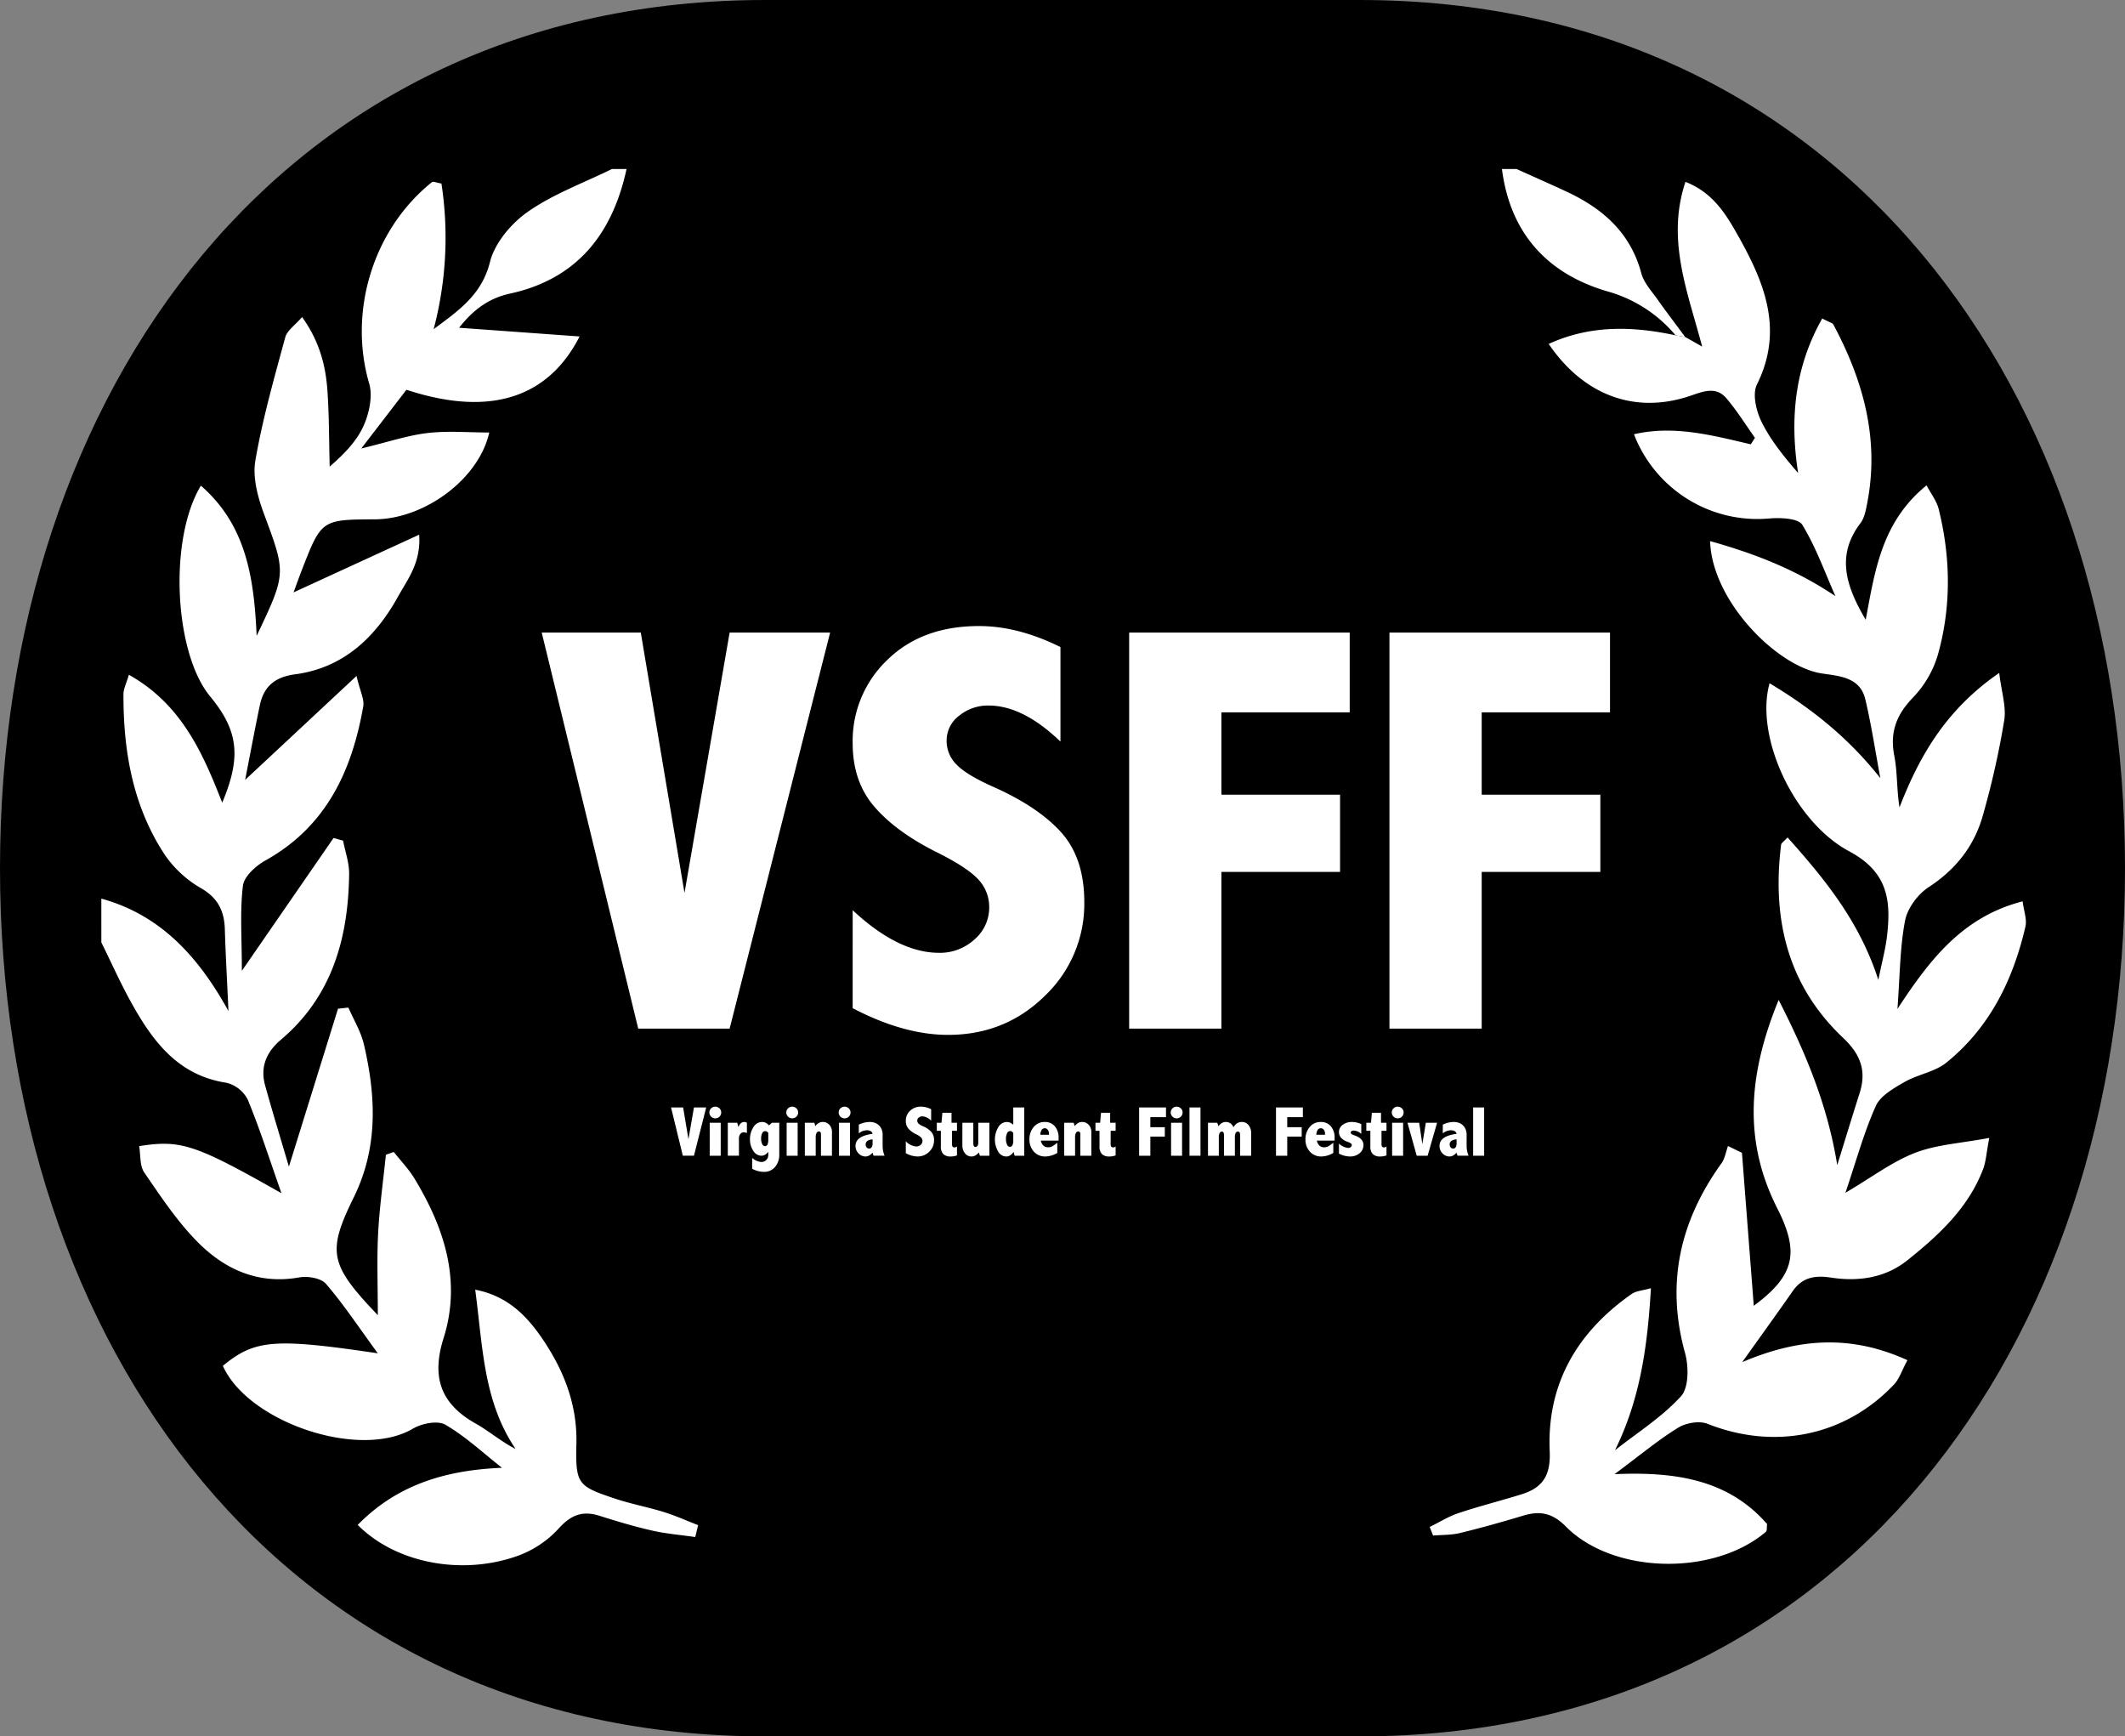
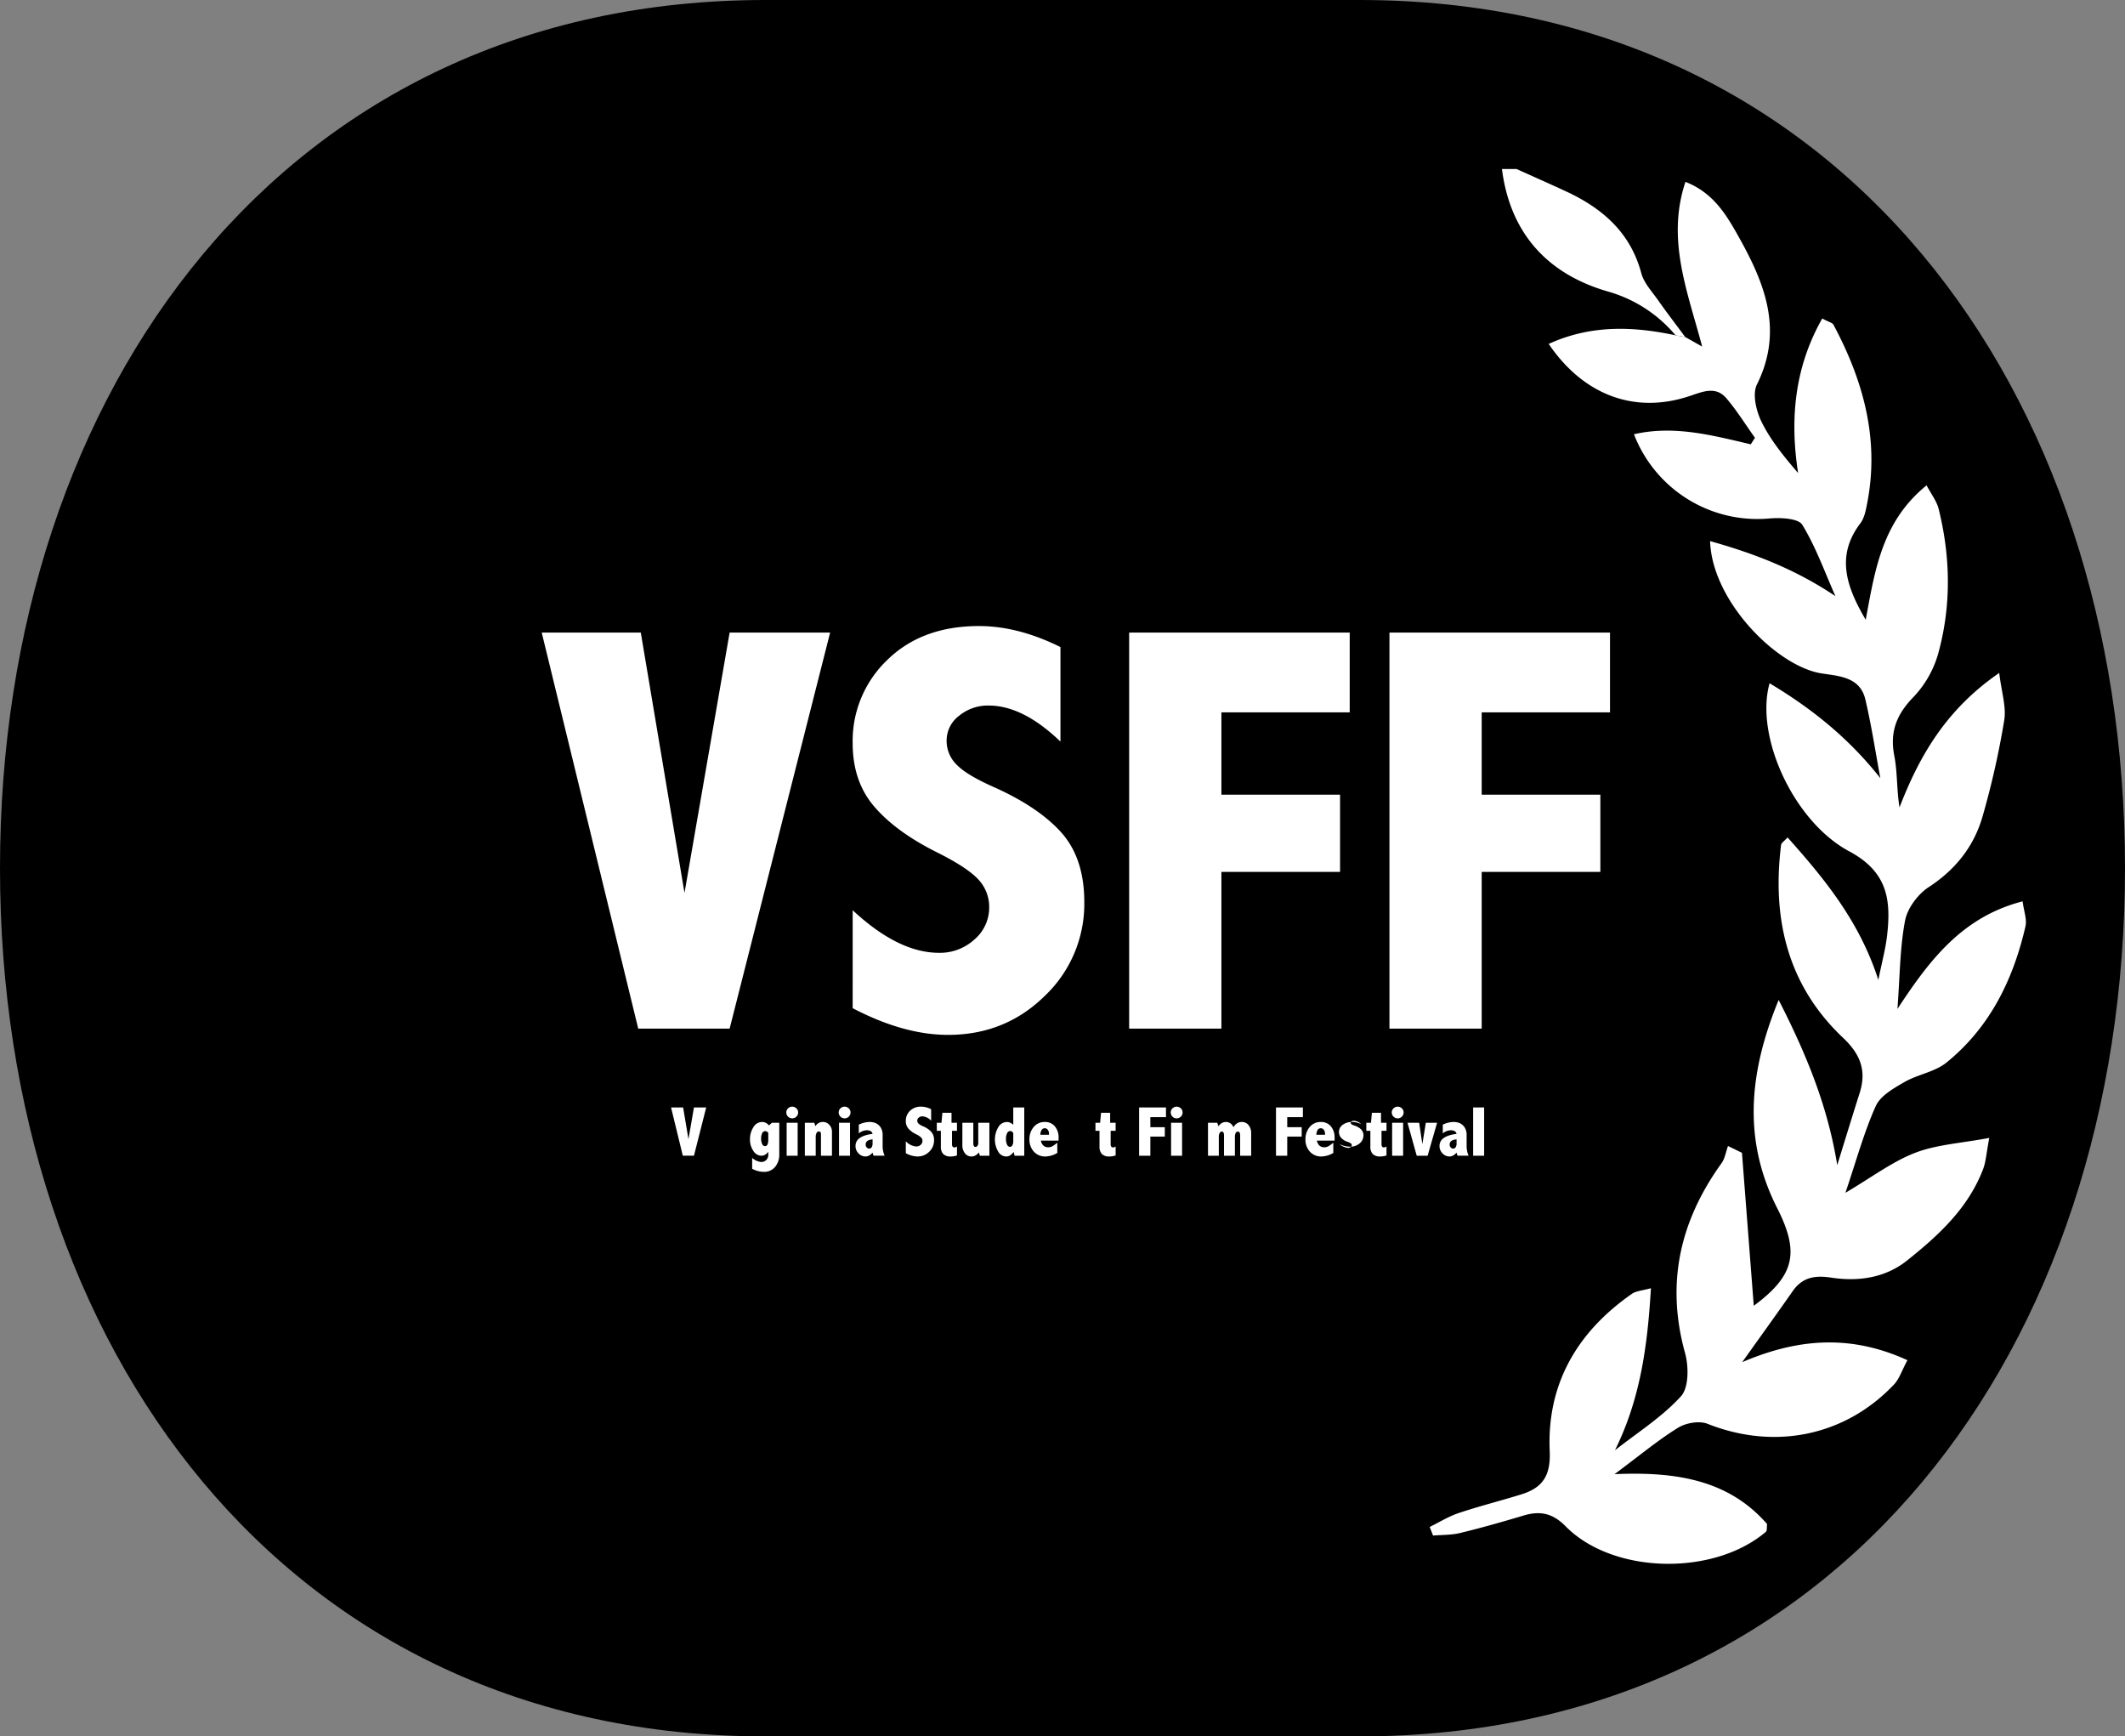
<svg xmlns="http://www.w3.org/2000/svg" width="683" height="558" viewBox="0 0 683 558">
  <rect x="0" y="0" width="683" height="558" fill="#808080" stroke="none" />
  <defs>
    <style>
      .cls-1 {
        fill: #fff;
      }
    </style>
  </defs>
  <title>VirginiaStudentFilmFest (2)</title>
  <g id="Layer_2" data-name="Layer 2">
    <g id="VirginiaStudentFilmFest">
      <path d="M246,0C91.913,0,0,124.913,0,279S91.913,558,246,558H437c154.087,0,246-124.913,246-279S591.087,0,437,0Z" />
      <g>
-         <path class="cls-1" d="M201.383,54.31c-4.509,20.817-15.913,35.36-37.465,40.04-7.432,1.614-12.312,5.837-16.351,10.973l38.716,2.8c-8.707,17.146-25.646,27-55.649,17.127l-14.512,18.869c8.842-2.131,15-4.23,21.312-4.965,6.456-.752,13.068-.167,19.813-.167-3.307,14.959-20.827,27.814-36.775,27.9-17.172.1-17.175.094-23.569,16.587-.8,2.06-1.535,4.143-2.551,6.894l40.37-18.546c.641,9-3.728,14.337-6.7,19.73-7.262,13.168-17.554,23.081-33.219,25.15-6.4.846-10.017,3.864-11.286,9.913-1.588,7.569-3,15.175-4.729,24.006l35.8-33.4c1.168,4.981,2.555,7.525,2.164,9.757-3.639,20.78-11.907,38.647-31.433,49.528-3.076,1.714-6.879,5.129-7.242,8.133-1,8.255-.344,16.71-.344,27.341L107.2,269.3l3.071.844c.683,3.578,1.993,7.165,1.945,10.734-.279,20.618-5.453,39.331-21.988,53.3-4.564,3.855-6.661,8.689-5.025,14.595,2.386,8.609,5.009,17.153,7.651,26.135l15.791-50.754,3.334-.359c1.694,3.917,4.013,7.687,4.971,11.776,3.906,16.657,4.648,33.146-3.23,49.169-8.674,17.643-7.805,21.636,7.718,37.9,0-9.536-.338-17.9.094-26.221.44-8.465,1.638-16.889,2.5-25.331l2.521-.906c2.237,2.837,4.8,5.477,6.657,8.542,9.638,15.884,15.159,32.883,9.361,51.293-3.953,12.553-.954,21.124,10.35,27.472,4.3,2.414,8.083,5.739,12.8,8.148-10.408-15.376-10.534-32.922-12.98-51.191,10.848,2.09,17.069,8.983,22.067,16.491,6.536,9.819,10.752,20.628,10.455,32.976-.314,13.022.426,13.66,12.328,17.649,5.164,1.731,10.57,2.727,15.778,4.341,3.745,1.16,7.345,2.79,11.011,4.211l-.918,3.822c-4.622-.668-9.31-1.046-13.85-2.075-5.705-1.292-11.333-2.981-16.914-4.75-5.546-1.758-9.28-.236-13.272,4.235a33.183,33.183,0,0,1-13.336,8.747c-17.974,6.283-39.008,2.139-51.118-10.052,12.714-12.982,28.355-17.616,46.381-18.356-6.007-4.717-11.666-10.031-18.2-13.844-2.457-1.433-7.563-.429-10.407,1.25-17.2,10.156-53.04-2.075-61.115-20.169,10.261-8.426,16.376-8.99,49.8-4.027-6.124-8.373-10.969-15.7-16.651-22.312-1.585-1.845-5.821-2.573-8.534-2.089-13.28,2.369-24.1-2.58-32.906-11.544-6.481-6.6-11.711-14.492-16.976-22.167-1.489-2.172-1.139-5.6-1.635-8.475,13.451-2.111,18.025-.575,45.733,15.137-3.874-10.99-6.956-20.7-10.835-30.074a10.486,10.486,0,0,0-6.889-5.425c-15.324-2.336-23.418-13.04-30.251-25.217-3.621-6.451-6.63-13.245-9.916-19.884V288.776C51.4,293.977,63.6,307.1,73.43,324.9c-.455-9.994-.919-18.093-1.16-26.2-.176-5.892-2.141-10.094-7.695-13.292A35.746,35.746,0,0,1,52.8,274.449c-10.133-15.527-13.178-33.128-13.121-51.373.006-1.749.948-3.5,1.744-6.235,16.8,9.423,23.646,24.865,30,41.105,6.223-14.786,5.181-23.171-3.91-34.189-11.469-13.9-13.406-50.312-2.951-67.684,14.5,12.6,17.1,29.466,17.926,48.258,9.654-20.225,9.414-20.136,2.336-39.256-1.982-5.352-3.678-11.67-2.747-17.07,2.3-13.354,6.046-26.475,9.6-39.584.6-2.218,3.161-3.905,5.413-6.534,5.574,7.75,7.591,15.543,8.152,23.685.559,8.1.506,16.245.721,24.37,5.147-4.442,8.967-8.589,11.059-13.475,1.7-3.972,2.8-9.26,1.635-13.226-6.736-23.037,1.158-49.472,20.188-64.717.391-.312,1.436.193,3.043.461a114.993,114.993,0,0,1-2.51,46.8c7.89-5.9,15.452-10.942,18.11-21.611,1.525-6.12,6.88-12.446,12.249-16.179,8.193-5.7,17.891-9.231,26.95-13.684Z" />
        <path class="cls-1" d="M538.549,107.758a43.927,43.927,0,0,0-21.74-14.077c-19.433-5.617-31.429-18.7-34.067-39.371h4.689c5.282,2.384,10.584,4.724,15.842,7.159,11.71,5.424,20.749,13.188,24.263,26.339.829,3.1,3.361,5.794,5.3,8.544,2.846,4.042,5.861,7.967,8.8,11.942Z" />
        <path class="cls-1" d="M538.549,107.758l3.087.536,5.46,3.077c-4.679-17.689-11.565-34.331-5.373-52.929,8.525,3.33,12.706,9.883,16.417,16.423,8.644,15.235,15.474,30.743,6.558,48.7-1.51,3.043-.253,8.411,1.431,11.876,2.848,5.856,7.058,11.051,11.807,16.575-2.734-17.589-1.064-34.11,7.756-49.667,2.282,1.221,3.281,1.407,3.58,1.966,9.6,17.944,14.851,36.747,10.892,57.26-.44,2.277-.89,4.851-2.228,6.607-7.978,10.472-4.458,20.467,1.726,30.986,2.932-15.59,5.08-31.472,19.563-43.193,1.42,2.711,3.252,5.03,3.9,7.642,3.821,15.428,4.074,31.019-.139,46.338a33.5,33.5,0,0,1-7.938,14c-5.452,5.581-7.7,11.2-6.2,18.921,1.029,5.292.75,10.838,1.672,16.584,6.409-16.552,14.93-31.408,32.053-43.212.729,6.141,2.319,10.885,1.606,15.254a270.726,270.726,0,0,1-6.941,30.8c-2.763,9.658-8.671,17.136-17.343,22.793-3.475,2.267-6.816,6.76-7.582,10.747-1.669,8.692-1.647,17.71-2.451,28.382,10.437-15.921,20.954-29.606,40.231-34.569.4,3.149,1.439,5.784.915,8.059-3.955,17.161-11.479,32.49-25.4,43.755-3.736,3.023-9.217,3.786-13.507,6.262-3.462,2-7.717,4.393-9.2,7.7-3.789,8.425-6.226,17.458-9.756,27.876,8.536-5.018,15.057-10.007,22.409-12.841,6.933-2.672,14.74-3.074,23.826-4.789-.957,5.011-1.08,7.653-1.973,10-4.77,12.544-14.306,21.3-24.412,29.368-7.088,5.656-15.725,6.861-24.5,5.52-5.137-.786-9.194-.11-12.3,4.355-4.864,6.981-9.856,13.873-16.233,22.825,18.7-8,35.434-8.678,53.112-.64-1.8,3.333-2.606,6.009-4.323,7.823-15.77,16.66-38.46,21.145-59.936,12.619-2.622-1.041-6.9-.3-9.41,1.239-6.287,3.858-12,8.65-20.475,14.948,19.987-.888,36.749,1.925,49.039,16.029-.145,1.046.038,2.137-.395,2.5-16.816,14.3-49.147,13.641-64.335-1.752-4.268-4.326-8.293-5.062-13.619-3.461-6.73,2.022-13.5,3.934-20.327,5.593-2.8.68-5.783.574-8.684.825l-1.083-2.773c3.1-1.514,6.077-3.386,9.319-4.468,6.65-2.219,13.469-3.929,20.169-6.011,6.792-2.11,9.437-5.988,9.086-13.9-.953-21.562,8.84-38.278,26.389-50.515,1.4-.98,3.441-1.056,6.146-1.826-1.094,18.5-3.394,35.584-11.569,52.086,7.193-5.677,15.14-10.667,21.221-17.355,2.55-2.805,2.508-9.583,1.31-13.908-6.206-22.414-1.637-42.418,11.7-60.948,1.12-1.557,1.426-3.7,2.11-5.572l4.482,2.183,3.8,49.161c13.223-9.783,14.739-17.145,7.534-31.366-10.764-21.249-9.524-42.634.461-66.913,9.342,18.264,15.858,34.674,18.829,53.069,2.4-7.731,4.759-15.475,7.211-23.189,2.27-7.14.249-12.441-5.3-17.679-17.9-16.9-22.914-38.287-19.954-62.055.075-.607.945-1.116,2.08-2.376,12,13.445,23.138,27.026,29.174,45.787,1.171-5.8,2.314-9.948,2.8-14.169,1.309-11.352.3-20.5-12.155-27.151-17.838-9.532-30.4-36.932-25.6-54.013,13.676,8.2,25.426,17.625,35.6,30.5-1.577-8.445-2.851-16.961-4.823-25.312-1.706-7.224-8.418-7.478-14.064-8.353-14.346-2.225-35.259-23.282-35.831-42.518,14.337,4.041,27.289,8.994,40.28,17.687-3.429-7.714-6.283-15.78-10.647-22.923-1.271-2.08-6.92-2.337-10.448-2.046a42.534,42.534,0,0,1-43.661-27.049c12.831-2.974,25.178.336,37.541,3.232l1.346-2.092c-3.03-4.249-5.791-8.727-9.165-12.683-3.442-4.034-7.577-2.157-11.829-.74-17.516,5.84-34-.134-45.3-16.752C511.24,104.368,524.78,104.81,538.549,107.758Z" />
      </g>
      <g>
        <path class="cls-1" d="M174.116,203.282h31.841l14.049,83.662,14.507-83.662h32.3l-32.3,127.272H205.135Z" />
        <path class="cls-1" d="M274.062,292.509q14.688,13.686,27.736,13.685a16.415,16.415,0,0,0,11.4-4.288,13.515,13.515,0,0,0,4.744-10.4,12.881,12.881,0,0,0-3.376-8.758q-3.468-3.833-12.941-8.607-13.392-6.612-20.433-14.724-7.134-8.109-7.134-20.595a35.955,35.955,0,0,1,11.131-26.746q11.13-10.89,29.468-10.891,12.591,0,26.185,6.752v30.38q-12.043-11.585-23.082-11.587a14.519,14.519,0,0,0-9.489,3.285,9.933,9.933,0,0,0-4.014,7.937,10.7,10.7,0,0,0,3.284,7.846q3.193,3.285,11.859,7.12,14.321,6.39,21.714,14.6,7.391,8.3,7.392,22.351a40.767,40.767,0,0,1-12.728,30.195q-12.726,12.5-31.065,12.5-14.232,0-30.655-8.576Z" />
        <path class="cls-1" d="M362.925,203.282h70.888v25.637H392.575v26.458h38.136v24.815H392.575v50.362h-29.65Z" />
        <path class="cls-1" d="M446.586,203.282h70.889v25.637H476.236v26.458h38.136v24.815H476.236v50.362h-29.65Z" />
      </g>
      <g>
        <path class="cls-1" d="M215.685,355.886h3.88l1.713,10.2,1.767-10.2h3.936l-3.936,15.51h-3.58Z" />
-         <path class="cls-1" d="M229.9,355.63a1.931,1.931,0,0,1,1.312.522,1.73,1.73,0,0,1,.589,1.357,1.788,1.788,0,0,1-.561,1.334,1.854,1.854,0,0,1-1.34.545,1.9,1.9,0,0,1-1.9-1.89,1.766,1.766,0,0,1,.567-1.323A1.864,1.864,0,0,1,229.9,355.63Zm-1.79,5.17h3.536v10.6H228.11Z" />
-         <path class="cls-1" d="M237.327,362.2a3.141,3.141,0,0,1,.79-1.234,1.6,1.6,0,0,1,1.09-.412,1.822,1.822,0,0,1,.855.245v3.336a2.28,2.28,0,0,0-.989-.267,1.385,1.385,0,0,0-1.123.55,2.165,2.165,0,0,0-.445,1.407v5.57h-3.58V360.8h3.047Z" />
        <path class="cls-1" d="M246.934,370.117a3.32,3.32,0,0,1-1.012.957,2.393,2.393,0,0,1-1.223.322,3.1,3.1,0,0,1-2.569-1.557,6.412,6.412,0,0,1-1.078-3.747,6.958,6.958,0,0,1,1.09-3.836,3.231,3.231,0,0,1,2.79-1.7,2.689,2.689,0,0,1,1.2.273,3.156,3.156,0,0,1,1.023.828l.956-.856h2.357v10.174a6.13,6.13,0,0,1-1.311,3.985,4.522,4.522,0,0,1-3.725,1.618,8,8,0,0,1-3.681-.989V372.1a5.07,5.07,0,0,0,2.925,1.312,2.182,2.182,0,0,0,1.612-.651,2.233,2.233,0,0,0,.645-1.64Zm0-6.081a1.844,1.844,0,0,0-.49-.412,1.012,1.012,0,0,0-.489-.133,1.075,1.075,0,0,0-.967.661,3.634,3.634,0,0,0-.355,1.729,3.873,3.873,0,0,0,.344,1.763,1.024,1.024,0,0,0,.9.672.845.845,0,0,0,.795-.511,3.466,3.466,0,0,0,.262-1.524Z" />
        <path class="cls-1" d="M254.628,355.63a1.929,1.929,0,0,1,1.311.522,1.73,1.73,0,0,1,.59,1.357,1.788,1.788,0,0,1-.561,1.334,1.857,1.857,0,0,1-1.34.545,1.895,1.895,0,0,1-1.9-1.89,1.765,1.765,0,0,1,.566-1.323A1.866,1.866,0,0,1,254.628,355.63Zm-1.79,5.17h3.535v10.6h-3.535Z" />
        <path class="cls-1" d="M262.066,361.9a3.228,3.228,0,0,1,1.065-1.012,2.681,2.681,0,0,1,1.331-.334,2.73,2.73,0,0,1,2.1.918,3.25,3.25,0,0,1,.841,2.284V371.4h-3.535v-6.905q0-.9-.668-.9a.836.836,0,0,0-.744.489,2.794,2.794,0,0,0-.278,1.368V371.4h-3.491V360.8h3.035Z" />
        <path class="cls-1" d="M271.462,355.63a1.929,1.929,0,0,1,1.311.522,1.73,1.73,0,0,1,.59,1.357,1.788,1.788,0,0,1-.561,1.334,1.857,1.857,0,0,1-1.34.545,1.895,1.895,0,0,1-1.9-1.89,1.765,1.765,0,0,1,.566-1.323A1.866,1.866,0,0,1,271.462,355.63Zm-1.79,5.17h3.535v10.6h-3.535Z" />
        <path class="cls-1" d="M276.031,361.412a8.056,8.056,0,0,1,3.436-.857,4.851,4.851,0,0,1,2.1.423,3.651,3.651,0,0,1,1.507,1.368,4.36,4.36,0,0,1,.612,2.412v3.558a8.017,8.017,0,0,0,.633,3.08h-3.536a5.091,5.091,0,0,1-.322-1.007,3.954,3.954,0,0,1-1.1.936,2.47,2.47,0,0,1-1.207.316,3.029,3.029,0,0,1-2.207-.984,3.284,3.284,0,0,1-.972-2.4q0-3.18,5.481-3.881a1.273,1.273,0,0,0-.6-.867,2.524,2.524,0,0,0-1.311-.289,4.133,4.133,0,0,0-2.513,1Zm4.425,4.725q-2.223.2-2.224,1.663a1.354,1.354,0,0,0,.334.926,1.019,1.019,0,0,0,.789.379.908.908,0,0,0,.818-.457,2.155,2.155,0,0,0,.283-1.149Z" />
        <path class="cls-1" d="M291.141,366.76a5.151,5.151,0,0,0,3.38,1.667,2,2,0,0,0,1.39-.522,1.648,1.648,0,0,0,.578-1.268,1.569,1.569,0,0,0-.411-1.067,5.636,5.636,0,0,0-1.577-1.049,7.833,7.833,0,0,1-2.49-1.794,3.66,3.66,0,0,1-.87-2.51,4.384,4.384,0,0,1,1.356-3.26,4.914,4.914,0,0,1,3.592-1.327,7.165,7.165,0,0,1,3.191.823v3.7a4.2,4.2,0,0,0-2.813-1.412,1.762,1.762,0,0,0-1.156.4,1.206,1.206,0,0,0-.49.967,1.306,1.306,0,0,0,.4.956,4.855,4.855,0,0,0,1.445.868,7.785,7.785,0,0,1,2.646,1.779,3.948,3.948,0,0,1,.9,2.724,4.971,4.971,0,0,1-1.551,3.68,5.2,5.2,0,0,1-3.786,1.523,8.133,8.133,0,0,1-3.736-1.046Z" />
        <path class="cls-1" d="M302.894,357.609h2.935V360.8h1.757v2.591h-1.6v4.336q0,1,.8,1a1.369,1.369,0,0,0,.8-.3V371.3a5.97,5.97,0,0,1-1.99.345,3.274,3.274,0,0,1-2.419-.784,3.345,3.345,0,0,1-.773-2.43v-5.036h-1.3V360.8h1.5Z" />
        <path class="cls-1" d="M309.32,360.8h3.514v6.56a1.885,1.885,0,0,0,.172.906.55.55,0,0,0,.506.306.785.785,0,0,0,.65-.35,1.4,1.4,0,0,0,.262-.862V360.8H318v10.6h-3.047l-.333-1.056a3.889,3.889,0,0,1-1.117.973,2.608,2.608,0,0,1-1.274.328,2.559,2.559,0,0,1-2.09-1.035,4,4,0,0,1-.823-2.568Z" />
        <path class="cls-1" d="M325.676,355.886h3.535V371.4H326.1l-.322-1.234a3.833,3.833,0,0,1-1.091,1.106,2.333,2.333,0,0,1-1.27.373,3.011,3.011,0,0,1-2.629-1.652,7.687,7.687,0,0,1,.072-7.755,3.217,3.217,0,0,1,2.769-1.679,2.6,2.6,0,0,1,1.024.217,3.905,3.905,0,0,1,1.026.662Zm0,8.2a1.89,1.89,0,0,0-.481-.467.953.953,0,0,0-.513-.156,1.105,1.105,0,0,0-.984.7,3.994,3.994,0,0,0-.369,1.857,4.073,4.073,0,0,0,.353,1.818,1.055,1.055,0,0,0,.932.706.861.861,0,0,0,.782-.517,2.578,2.578,0,0,0,.28-1.24Z" />
        <path class="cls-1" d="M339.829,370.5a7.827,7.827,0,0,1-3.8,1.145,4.842,4.842,0,0,1-3.724-1.546,5.594,5.594,0,0,1-1.43-3.958,5.974,5.974,0,0,1,1.352-3.958,4.465,4.465,0,0,1,3.613-1.624,4.027,4.027,0,0,1,3.2,1.39,5.494,5.494,0,0,1,1.2,3.725v.878h-5.7a2.99,2.99,0,0,0,.835,1.6,2.19,2.19,0,0,0,1.527.534,2.757,2.757,0,0,0,1.325-.322,10.213,10.213,0,0,0,1.594-1.157Zm-2.669-5.827v-.356a2.014,2.014,0,0,0-.379-1.234,1.141,1.141,0,0,0-.949-.511,1.181,1.181,0,0,0-1.032.522,3.078,3.078,0,0,0-.419,1.579Z" />
-         <path class="cls-1" d="M345.433,361.9a3.226,3.226,0,0,1,1.064-1.012,2.684,2.684,0,0,1,1.331-.334,2.733,2.733,0,0,1,2.1.918,3.254,3.254,0,0,1,.841,2.284V371.4h-3.536v-6.905q0-.9-.668-.9a.836.836,0,0,0-.744.489,2.794,2.794,0,0,0-.278,1.368V371.4h-3.491V360.8h3.035Z" />
        <path class="cls-1" d="M353.884,357.609h2.935V360.8h1.757v2.591h-1.6v4.336q0,1,.8,1a1.369,1.369,0,0,0,.8-.3V371.3a5.97,5.97,0,0,1-1.99.345,3.276,3.276,0,0,1-2.419-.784,3.345,3.345,0,0,1-.772-2.43v-5.036h-1.3V360.8h1.5Z" />
        <path class="cls-1" d="M366.125,355.886h8.639v3.124h-5.026v3.224h4.648v3.024h-4.648V371.4h-3.613Z" />
        <path class="cls-1" d="M378.188,355.63a1.931,1.931,0,0,1,1.312.522,1.73,1.73,0,0,1,.59,1.357,1.789,1.789,0,0,1-.562,1.334,1.855,1.855,0,0,1-1.34.545,1.819,1.819,0,0,1-1.351-.561,1.84,1.84,0,0,1-.55-1.329,1.766,1.766,0,0,1,.567-1.323A1.864,1.864,0,0,1,378.188,355.63Zm-1.79,5.17h3.536v10.6H376.4Z" />
-         <path class="cls-1" d="M382.313,355.886h3.537V371.4h-3.537Z" />
        <path class="cls-1" d="M396.434,362.268a3.714,3.714,0,0,1,1.17-1.285,2.751,2.751,0,0,1,1.515-.428,2.682,2.682,0,0,1,2.194,1.018,4.024,4.024,0,0,1,.825,2.618V371.4H398.6V364.88q0-1.245-.711-1.245a.787.787,0,0,0-.735.462,3.084,3.084,0,0,0-.244,1.4v5.9h-3.5V364.88q0-1.245-.7-1.245a.793.793,0,0,0-.7.473,2.356,2.356,0,0,0-.267,1.173V371.4h-3.48V360.8h2.979l.39,1.145A3.246,3.246,0,0,1,392.7,360.9a2.654,2.654,0,0,1,1.345-.345A2.532,2.532,0,0,1,396.434,362.268Z" />
        <path class="cls-1" d="M410.121,355.886h8.639v3.124h-5.026v3.224h4.648v3.024h-4.648V371.4h-3.613Z" />
        <path class="cls-1" d="M428.545,370.5a7.827,7.827,0,0,1-3.8,1.145,4.846,4.846,0,0,1-3.725-1.546,5.6,5.6,0,0,1-1.429-3.958,5.974,5.974,0,0,1,1.352-3.958,4.465,4.465,0,0,1,3.613-1.624,4.027,4.027,0,0,1,3.2,1.39,5.5,5.5,0,0,1,1.2,3.725v.878h-5.7a2.99,2.99,0,0,0,.835,1.6,2.19,2.19,0,0,0,1.527.534,2.76,2.76,0,0,0,1.325-.322,10.213,10.213,0,0,0,1.594-1.157Zm-2.669-5.827v-.356a2.014,2.014,0,0,0-.379-1.234,1.141,1.141,0,0,0-.949-.511,1.181,1.181,0,0,0-1.032.522,3.068,3.068,0,0,0-.419,1.579Z" />
-         <path class="cls-1" d="M430.357,367.493a5,5,0,0,0,2.947,1.4,1.362,1.362,0,0,0,.822-.251.778.778,0,0,0,.345-.662.651.651,0,0,0-.273-.527,4.249,4.249,0,0,0-1.016-.506,4.736,4.736,0,0,1-2.3-1.5,2.961,2.961,0,0,1-.523-1.613,2.821,2.821,0,0,1,1.217-2.379,4.845,4.845,0,0,1,2.964-.9,7.005,7.005,0,0,1,2.99.69v3.146a3.7,3.7,0,0,0-2.368-1.067,1.4,1.4,0,0,0-.766.167.566.566,0,0,0-.256.511q0,.466,1.1.823,2.991.99,2.991,3.169a3.288,3.288,0,0,1-1.229,2.59,4.673,4.673,0,0,1-3.163,1.057,7.865,7.865,0,0,1-3.48-.923Z" />
+         <path class="cls-1" d="M430.357,367.493a5,5,0,0,0,2.947,1.4,1.362,1.362,0,0,0,.822-.251.778.778,0,0,0,.345-.662.651.651,0,0,0-.273-.527,4.249,4.249,0,0,0-1.016-.506,4.736,4.736,0,0,1-2.3-1.5,2.961,2.961,0,0,1-.523-1.613,2.821,2.821,0,0,1,1.217-2.379,4.845,4.845,0,0,1,2.964-.9,7.005,7.005,0,0,1,2.99.69a3.7,3.7,0,0,0-2.368-1.067,1.4,1.4,0,0,0-.766.167.566.566,0,0,0-.256.511q0,.466,1.1.823,2.991.99,2.991,3.169a3.288,3.288,0,0,1-1.229,2.59,4.673,4.673,0,0,1-3.163,1.057,7.865,7.865,0,0,1-3.48-.923Z" />
        <path class="cls-1" d="M440.941,357.609h2.936V360.8h1.757v2.591h-1.6v4.336q0,1,.8,1a1.371,1.371,0,0,0,.8-.3V371.3a5.979,5.979,0,0,1-1.99.345,3.274,3.274,0,0,1-2.419-.784,3.345,3.345,0,0,1-.773-2.43v-5.036h-1.3V360.8h1.5Z" />
        <path class="cls-1" d="M449.236,355.63a1.931,1.931,0,0,1,1.312.522,1.734,1.734,0,0,1,.59,1.357,1.789,1.789,0,0,1-.562,1.334,1.855,1.855,0,0,1-1.34.545,1.819,1.819,0,0,1-1.351-.561,1.84,1.84,0,0,1-.55-1.329,1.765,1.765,0,0,1,.566-1.323A1.868,1.868,0,0,1,449.236,355.63Zm-1.79,5.17h3.535v10.6h-3.535Z" />
        <path class="cls-1" d="M452.388,360.8h3.747l1.023,6.871,1.122-6.871H461.9l-3.047,10.6h-3.5Z" />
        <path class="cls-1" d="M463.735,361.412a8.056,8.056,0,0,1,3.436-.857,4.858,4.858,0,0,1,2.1.423,3.654,3.654,0,0,1,1.506,1.368,4.36,4.36,0,0,1,.612,2.412v3.558a8,8,0,0,0,.634,3.08h-3.537a5.091,5.091,0,0,1-.322-1.007,3.94,3.94,0,0,1-1.1.936,2.467,2.467,0,0,1-1.207.316,3.029,3.029,0,0,1-2.207-.984,3.284,3.284,0,0,1-.972-2.4q0-3.18,5.481-3.881a1.275,1.275,0,0,0-.6-.867,2.53,2.53,0,0,0-1.312-.289,4.133,4.133,0,0,0-2.513,1Zm4.425,4.725q-2.223.2-2.223,1.663a1.349,1.349,0,0,0,.334.926,1.016,1.016,0,0,0,.789.379.906.906,0,0,0,.817-.457,2.155,2.155,0,0,0,.283-1.149Z" />
        <path class="cls-1" d="M473.485,355.886h3.536V371.4h-3.536Z" />
      </g>
    </g>
  </g>
</svg>